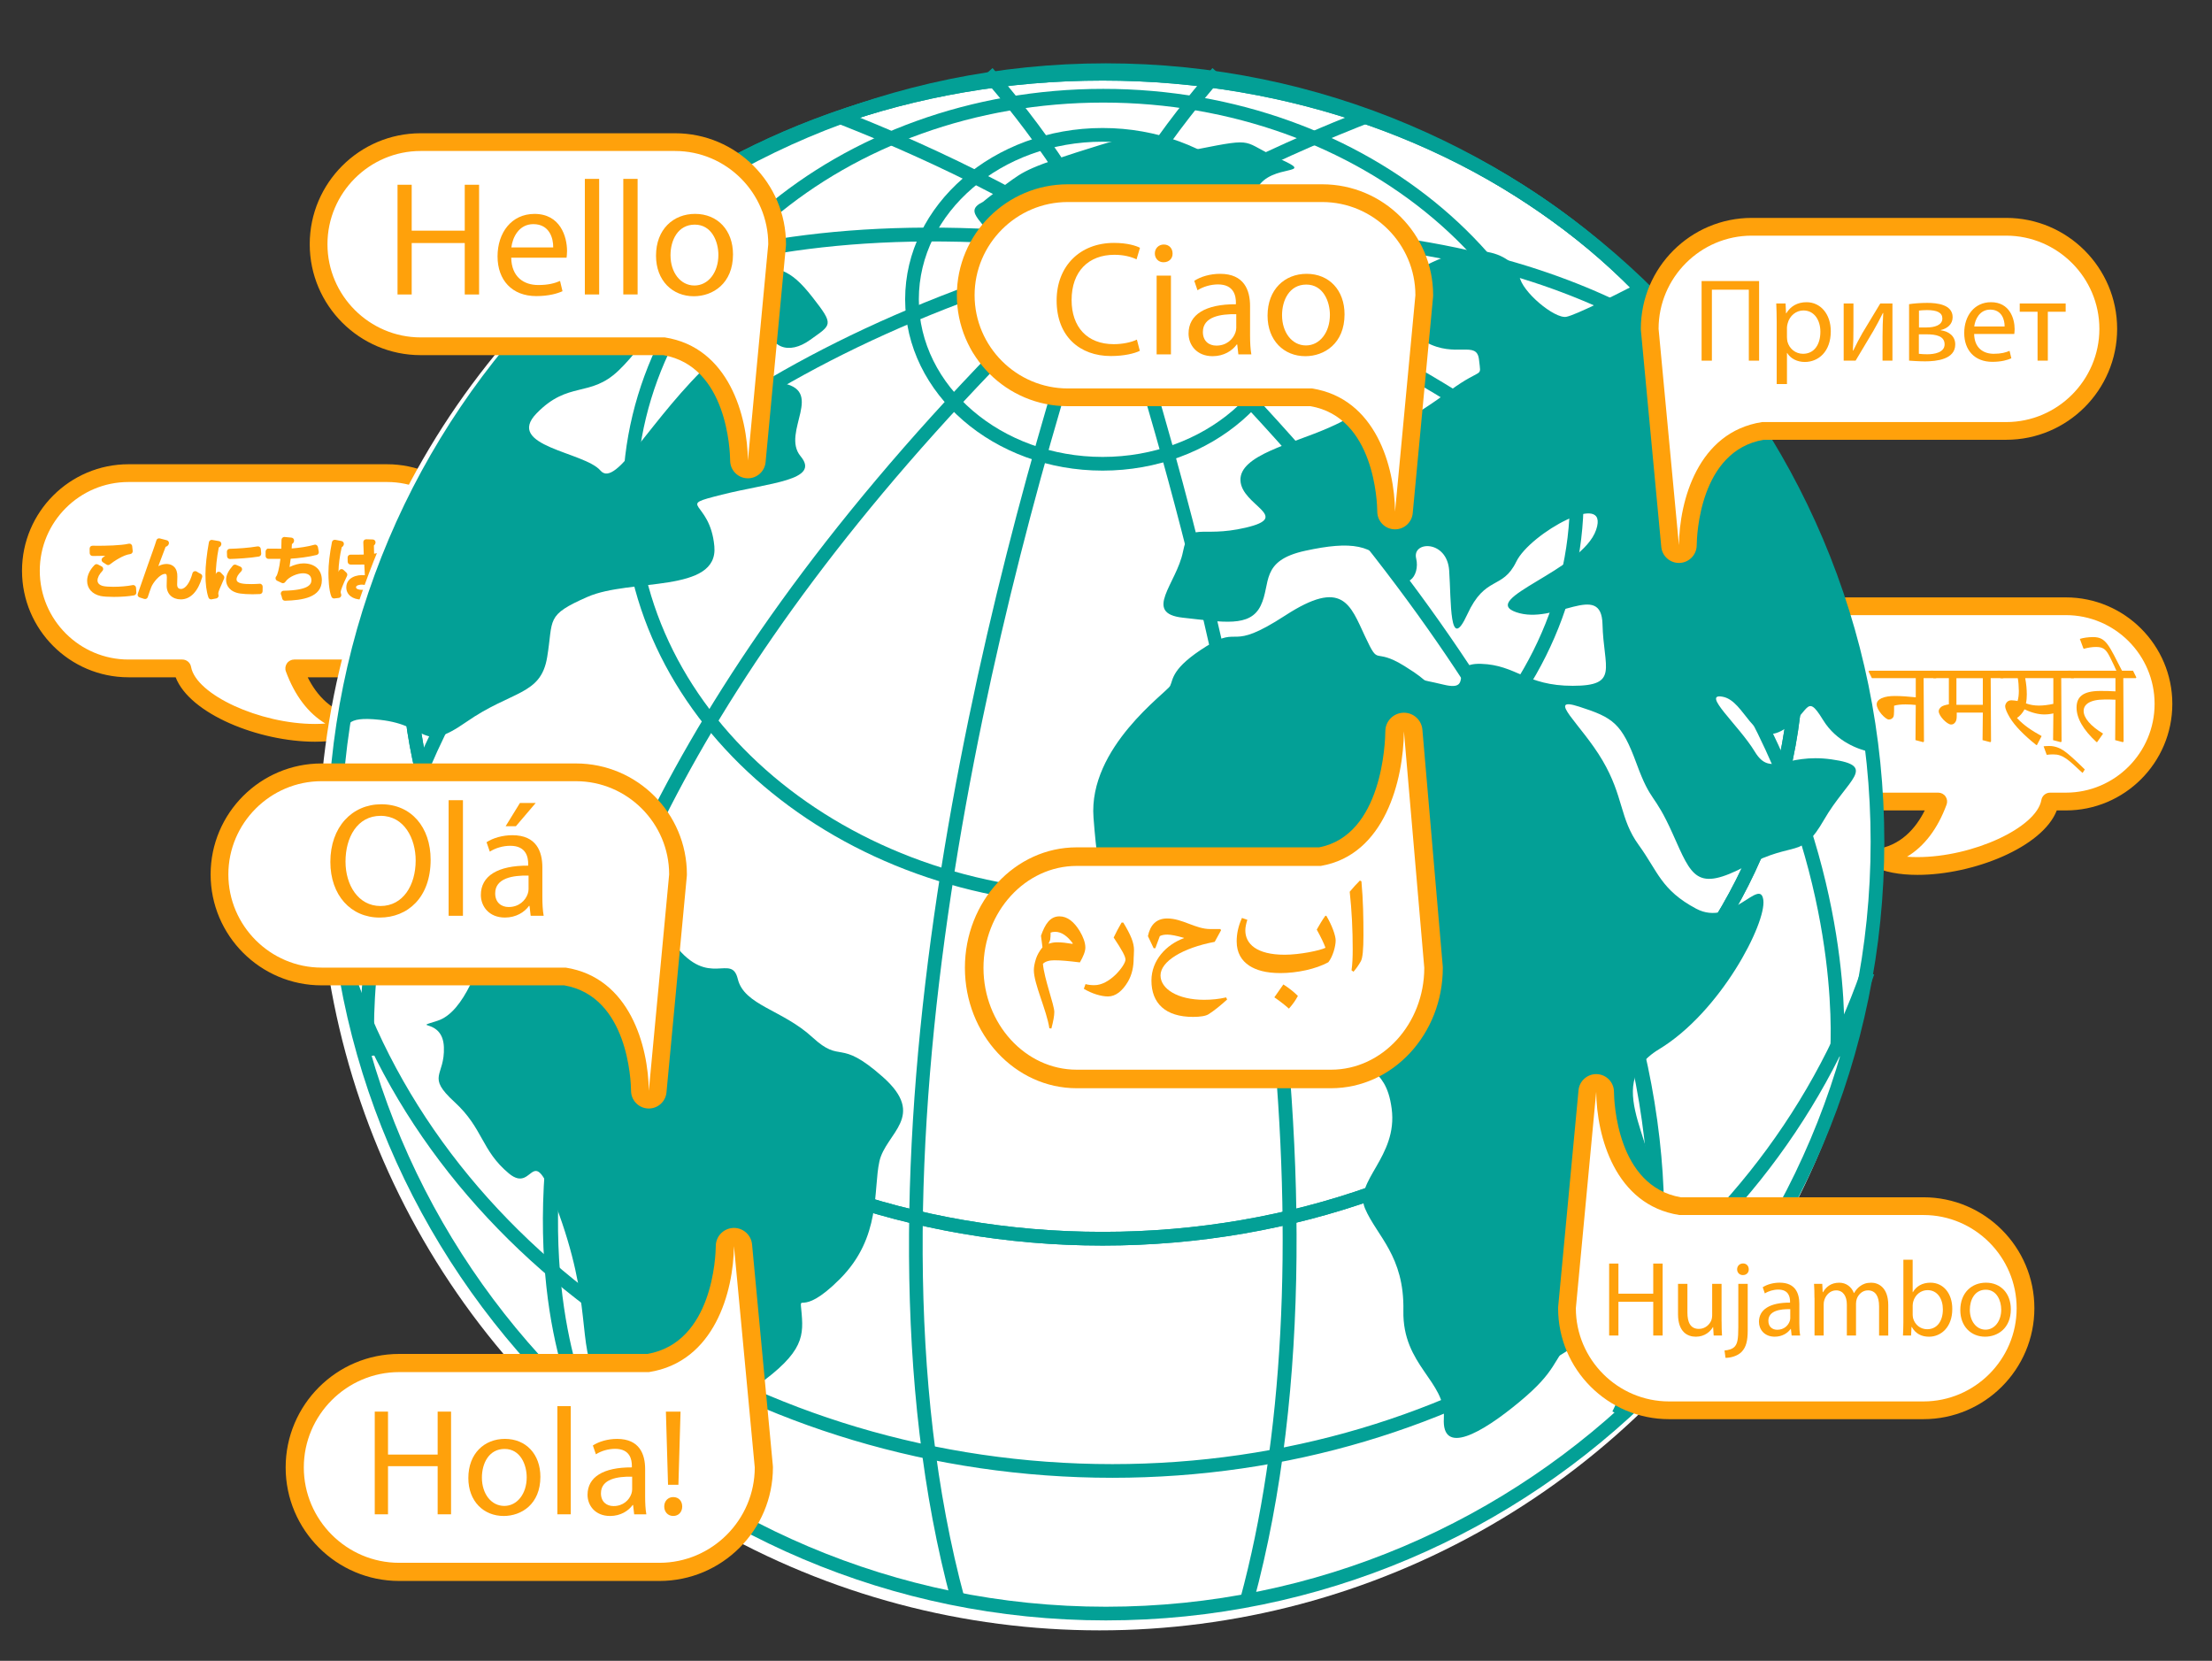
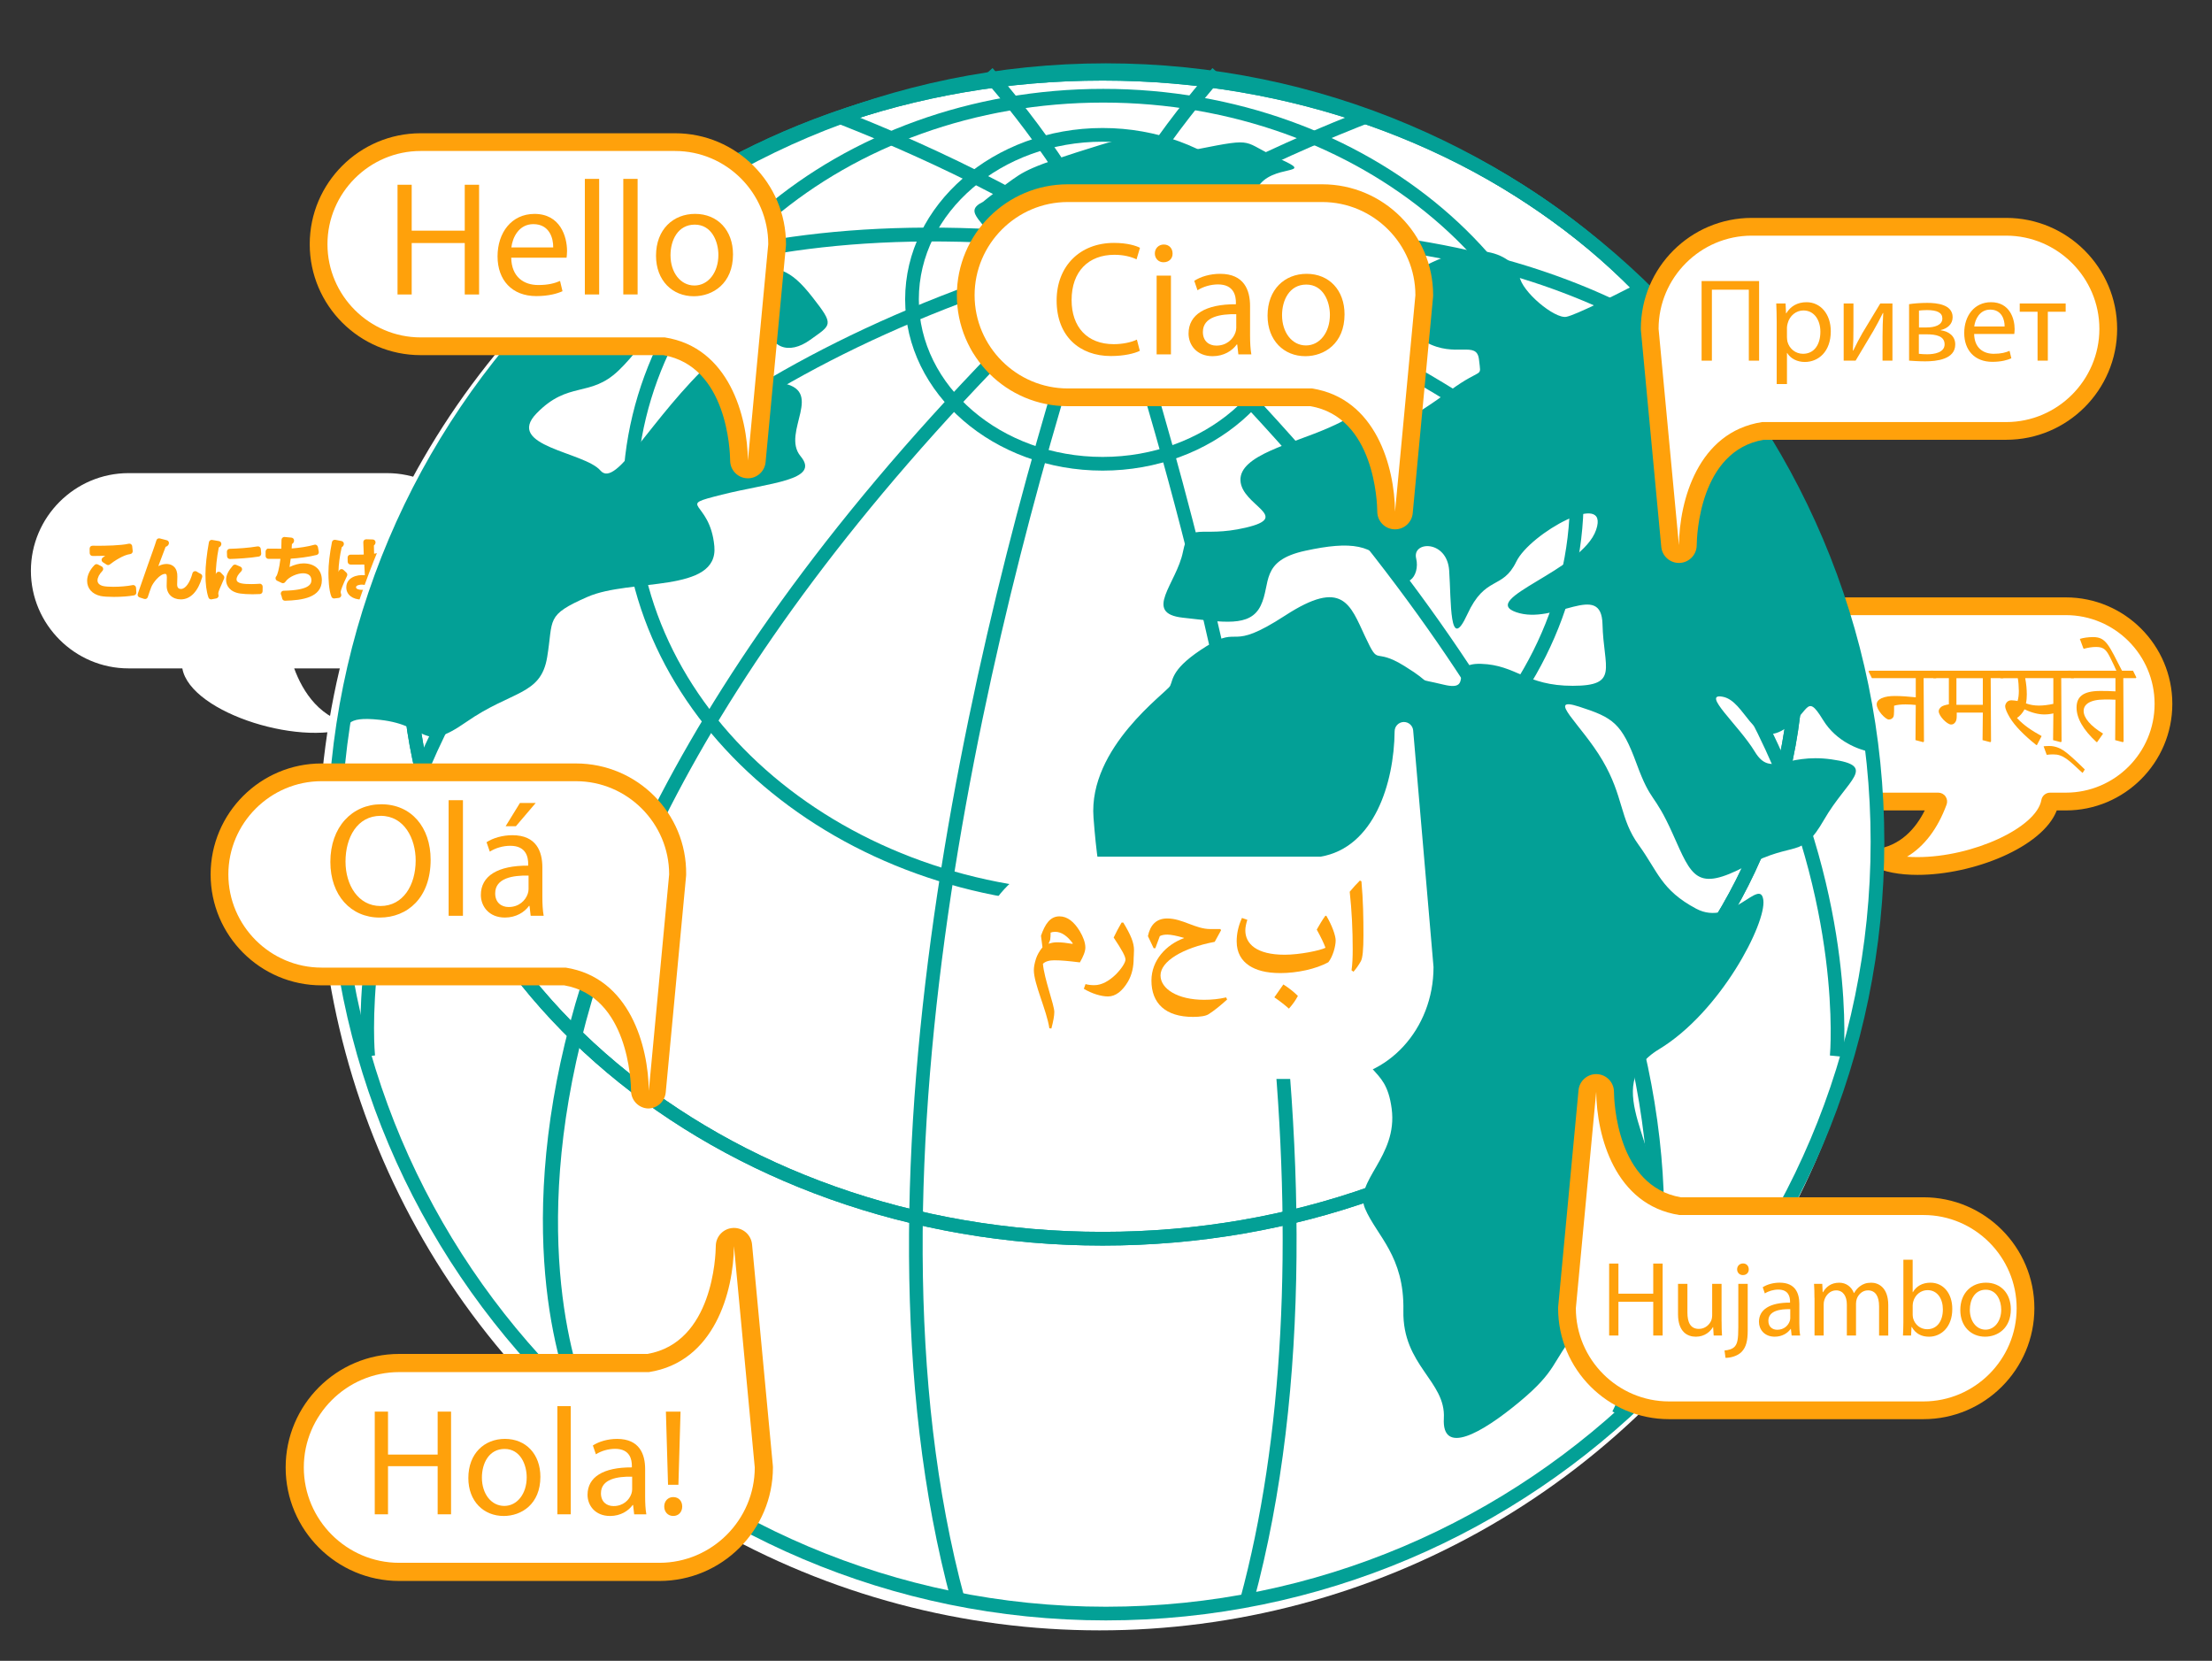
<svg xmlns="http://www.w3.org/2000/svg" version="1.1" id="Ńëîé_5" x="0px" y="0px" viewBox="0 0 116.333 87.333" style="enable-background:new 0 0 116.333 87.333;" xml:space="preserve">
  <rect x="0" y="0" width="116.333" height="87.333" fill="#333333" stroke="none" />
  <style type="text/css">
	.st0{fill:#FFFFFF;}
	.st1{fill:#FFA10B;}
	.st2{fill:#03A096;}
</style>
  <g>
    <path class="st0" d="M6.759,24.879h13.594c2.824,0,5.134,2.31,5.134,5.134s-2.31,5.134-5.134,5.134h-4.881   c0.446,1.212,1.374,2.735,3.267,2.976c-2.608,1.276-8.727-0.597-9.15-2.976H6.759c-2.824,0-5.134-2.311-5.134-5.134   S3.935,24.879,6.759,24.879z" />
-     <path class="st1" d="M16.566,39.003c-2.937,0-6.579-1.452-7.328-3.388H6.759c-3.088,0-5.601-2.513-5.601-5.602   c0-3.088,2.513-5.601,5.601-5.601h13.594c3.089,0,5.602,2.513,5.602,5.601c0,3.089-2.513,5.602-5.602,5.602h-4.171   c0.47,0.938,1.271,1.874,2.615,2.045c0.205,0.025,0.368,0.183,0.402,0.387c0.033,0.203-0.07,0.404-0.256,0.495   C18.319,38.847,17.519,39.003,16.566,39.003z M6.759,25.346c-2.573,0-4.667,2.094-4.667,4.667c0,2.574,2.094,4.668,4.667,4.668   h2.829c0.226,0,0.42,0.162,0.46,0.385c0.26,1.46,3.61,3.003,6.518,3.003c0.188,0,0.371-0.007,0.546-0.021   c-0.903-0.545-1.608-1.47-2.076-2.739c-0.054-0.143-0.032-0.303,0.055-0.428c0.087-0.126,0.231-0.2,0.383-0.2h4.88   c2.574,0,4.668-2.094,4.668-4.668c0-2.574-2.094-4.667-4.668-4.667H6.759z" />
  </g>
  <g>
    <g>
      <path class="st1" d="M7.021,31.16c-0.299,0.054-0.694,0.078-1.035,0.078c-0.285,0-0.533-0.017-0.666-0.044    c-0.412-0.092-0.589-0.351-0.589-0.65c0-0.262,0.146-0.524,0.347-0.728l0.197,0.102c-0.189,0.197-0.299,0.415-0.299,0.605    c0,0.198,0.133,0.378,0.426,0.442c0.119,0.027,0.319,0.041,0.555,0.041c0.33,0,0.725-0.027,1.047-0.092L7.021,31.16z     M5.493,29.442c0.176-0.136,0.418-0.303,0.602-0.395v-0.003c-0.258,0.031-0.851,0.044-1.228,0.041c0-0.065,0-0.177-0.003-0.238    c0.075,0.003,1.382,0.024,1.939-0.109l0.027,0.251c-0.405,0.048-0.926,0.402-1.143,0.575L5.493,29.442z" />
      <path class="st1" d="M5.986,31.388c-0.292,0-0.552-0.018-0.696-0.047c-0.444-0.099-0.708-0.397-0.708-0.797    c0-0.281,0.138-0.577,0.39-0.833c0.045-0.047,0.117-0.059,0.176-0.028l0.197,0.102c0.042,0.022,0.071,0.062,0.079,0.109    c0.008,0.046-0.007,0.094-0.039,0.128c-0.164,0.17-0.257,0.353-0.257,0.501c0,0.147,0.109,0.252,0.308,0.296    c0.104,0.024,0.294,0.038,0.522,0.038c0.364,0,0.735-0.033,1.018-0.089c0.043-0.009,0.086,0.001,0.12,0.028    c0.034,0.026,0.056,0.066,0.059,0.108L7.17,31.15c0.006,0.076-0.047,0.145-0.123,0.158C6.765,31.359,6.378,31.388,5.986,31.388z     M5.687,29.714c-0.028,0-0.056-0.008-0.08-0.023l-0.193-0.123c-0.042-0.026-0.067-0.071-0.07-0.12    c-0.002-0.049,0.02-0.096,0.058-0.125c0.039-0.03,0.082-0.063,0.128-0.096c-0.185,0.006-0.379,0.008-0.544,0.008l-0.121-0.001    c-0.082,0-0.148-0.067-0.148-0.15c0-0.063,0-0.172-0.003-0.231c-0.002-0.043,0.014-0.083,0.044-0.113    c0.03-0.03,0.069-0.041,0.113-0.044c0.02,0.001,0.13,0.003,0.291,0.003c0.347,0,1.198-0.01,1.607-0.108    c0.039-0.01,0.086-0.002,0.121,0.023c0.035,0.025,0.058,0.063,0.062,0.106l0.027,0.251c0.009,0.082-0.05,0.155-0.131,0.165    c-0.357,0.042-0.854,0.374-1.068,0.543C5.753,29.703,5.72,29.714,5.687,29.714z" />
    </g>
    <g>
-       <path class="st1" d="M7.388,31.273c0.252-0.722,0.67-1.926,0.803-2.287c0.064-0.184,0.153-0.442,0.177-0.528l0.368,0.095    c-0.018,0.048-0.064,0.065-0.133,0.065C8.415,29.085,8.126,29.881,8,30.221h0.003c0.201-0.245,0.508-0.418,0.746-0.418    c0.295,0,0.439,0.201,0.428,0.517l-0.01,0.405C9.163,30.98,9.3,31.119,9.521,31.119c0.307,0,0.589-0.351,0.746-0.936    c0.067,0.047,0.149,0.092,0.221,0.125c-0.188,0.65-0.524,1.059-0.977,1.059c-0.361,0-0.596-0.218-0.596-0.565    c0-0.065,0.01-0.378,0.01-0.449c0-0.214-0.088-0.327-0.237-0.327c-0.392,0-0.786,0.568-0.871,0.789    c-0.048,0.119-0.122,0.337-0.188,0.534L7.388,31.273z" />
      <path class="st1" d="M9.511,31.518c-0.446,0-0.746-0.287-0.746-0.715c0-0.032,0.002-0.125,0.005-0.219    c0.002-0.096,0.005-0.194,0.005-0.23c0-0.177-0.063-0.177-0.087-0.177c-0.289,0-0.65,0.481-0.731,0.693    c-0.048,0.12-0.121,0.333-0.185,0.528c-0.026,0.078-0.109,0.12-0.189,0.095l-0.241-0.078c-0.038-0.012-0.07-0.04-0.088-0.076    c-0.018-0.036-0.021-0.078-0.007-0.116l0.168-0.481c0.24-0.69,0.529-1.519,0.636-1.808c0.063-0.178,0.15-0.432,0.173-0.516    c0.022-0.08,0.1-0.127,0.182-0.105l0.368,0.095c0.041,0.01,0.076,0.038,0.095,0.075c0.02,0.038,0.022,0.082,0.008,0.122    c-0.017,0.047-0.061,0.12-0.167,0.149c-0.115,0.292-0.261,0.683-0.383,1.014c0.325-0.167,0.656-0.142,0.836,0.044    c0.114,0.118,0.171,0.295,0.164,0.512l-0.01,0.404c-0.001,0.06,0.008,0.143,0.057,0.191c0.032,0.033,0.082,0.05,0.147,0.05    c0.23,0,0.467-0.324,0.601-0.825c0.013-0.047,0.048-0.085,0.094-0.102c0.046-0.016,0.097-0.009,0.138,0.019    c0.061,0.043,0.134,0.082,0.198,0.112c0.067,0.032,0.101,0.106,0.08,0.177C10.415,31.103,10.016,31.518,9.511,31.518z" />
    </g>
    <g>
      <path class="st1" d="M11.492,28.601c-0.01,0.038-0.044,0.058-0.111,0.055c-0.119,0.554-0.182,1.164-0.182,1.531    c0,0.255,0.011,0.514,0.045,0.673c0.064-0.167,0.211-0.524,0.259-0.643l0.143,0.15c-0.14,0.344-0.241,0.538-0.289,0.691    c-0.017,0.058-0.027,0.112-0.027,0.16c0,0.038,0.007,0.071,0.017,0.106l-0.241,0.044c-0.108-0.323-0.149-0.718-0.149-1.171    c0-0.445,0.071-1.068,0.18-1.657L11.492,28.601z M13.659,31.089c-0.123,0.007-0.248,0.01-0.375,0.01    c-0.24,0-0.469-0.014-0.633-0.038C12.234,31,12.04,30.769,12.04,30.497c0-0.235,0.129-0.432,0.319-0.657l0.222,0.095    c-0.171,0.177-0.29,0.34-0.29,0.534c0,0.394,0.579,0.394,0.933,0.394c0.143,0,0.296-0.007,0.439-0.017L13.659,31.089z     M12.083,29.009c0.439-0.01,1.031-0.051,1.484-0.129l0.021,0.238c-0.423,0.072-1.107,0.116-1.497,0.126L12.083,29.009z" />
      <path class="st1" d="M11.104,31.518c-0.063,0-0.122-0.04-0.142-0.102c-0.106-0.315-0.157-0.714-0.157-1.219    c0-0.435,0.068-1.065,0.182-1.684c0.015-0.081,0.089-0.136,0.173-0.121l0.357,0.061c0.042,0.007,0.078,0.031,0.101,0.066    c0.023,0.036,0.03,0.079,0.019,0.119c-0.007,0.03-0.037,0.11-0.13,0.148c-0.109,0.541-0.158,1.086-0.158,1.4    c0,0.003,0,0.007,0,0.01l0.015-0.036c0.019-0.048,0.061-0.082,0.111-0.092c0.052-0.008,0.102,0.007,0.137,0.044l0.143,0.15    c0.04,0.043,0.052,0.106,0.03,0.16c-0.063,0.153-0.117,0.277-0.163,0.381c-0.055,0.124-0.097,0.217-0.122,0.298    c-0.013,0.046-0.021,0.086-0.021,0.115c0,0.019,0.003,0.038,0.011,0.065c0.012,0.041,0.006,0.084-0.017,0.12    c-0.022,0.036-0.059,0.06-0.1,0.068l-0.241,0.045C11.122,31.517,11.113,31.518,11.104,31.518z M13.284,31.249    c-0.245,0-0.484-0.014-0.654-0.039c-0.545-0.08-0.74-0.42-0.74-0.713c0-0.278,0.142-0.502,0.355-0.754    c0.042-0.05,0.113-0.068,0.173-0.041l0.222,0.095c0.045,0.019,0.078,0.06,0.088,0.108c0.01,0.048-0.005,0.098-0.039,0.134    c-0.176,0.182-0.248,0.307-0.248,0.43c0,0.226,0.404,0.245,0.783,0.245c0.139,0,0.289-0.007,0.429-0.017    c0.043-0.005,0.083,0.012,0.114,0.041c0.031,0.029,0.048,0.069,0.047,0.111l-0.004,0.242c-0.001,0.079-0.063,0.143-0.142,0.147    C13.542,31.245,13.414,31.249,13.284,31.249z M12.091,29.394c-0.081,0-0.147-0.064-0.15-0.145l-0.008-0.235    c-0.002-0.04,0.013-0.079,0.041-0.108c0.027-0.029,0.065-0.046,0.105-0.047c0.406-0.01,1.004-0.048,1.462-0.127    c0.042-0.006,0.083,0.003,0.117,0.029c0.033,0.025,0.054,0.064,0.058,0.106l0.021,0.238c0.007,0.078-0.047,0.147-0.125,0.161    c-0.451,0.077-1.155,0.119-1.518,0.128C12.094,29.394,12.093,29.394,12.091,29.394z" />
    </g>
    <g>
      <path class="st1" d="M16.617,29.037c-0.443,0.112-1.059,0.184-1.463,0.197c-0.045,0.425-0.105,0.776-0.16,0.902    c0.266-0.214,0.677-0.361,0.966-0.361c0.507,0,0.817,0.273,0.817,0.732c0,0.677-0.684,0.905-1.791,0.932    c-0.014-0.064-0.037-0.167-0.067-0.225c0.977-0.021,1.609-0.187,1.609-0.701c0-0.306-0.204-0.517-0.599-0.517    c-0.303,0-0.824,0.184-1.049,0.521l-0.238-0.112c0.109-0.122,0.222-0.609,0.273-1.167h-0.797v-0.238    c0.143,0.003,0.561,0.003,0.816,0.003c0.014-0.194,0.021-0.412,0.021-0.616l0.36,0.034c-0.006,0.058-0.047,0.068-0.108,0.075    c-0.007,0.17-0.017,0.344-0.03,0.503c0.36-0.01,0.986-0.088,1.395-0.208L16.617,29.037z" />
      <path class="st1" d="M14.986,31.589c-0.071,0-0.132-0.049-0.147-0.119c-0.025-0.116-0.043-0.166-0.054-0.187    c-0.024-0.046-0.022-0.101,0.004-0.146c0.026-0.044,0.074-0.072,0.126-0.073c1.31-0.028,1.462-0.328,1.462-0.551    c0-0.303-0.244-0.367-0.449-0.367c-0.254,0-0.729,0.162-0.924,0.454c-0.041,0.061-0.122,0.086-0.188,0.052l-0.238-0.112    c-0.043-0.02-0.074-0.059-0.084-0.105c-0.009-0.047,0.003-0.095,0.035-0.13c0.056-0.062,0.157-0.391,0.219-0.917h-0.63    c-0.083,0-0.15-0.067-0.15-0.15v-0.238c0-0.041,0.016-0.079,0.045-0.108c0.029-0.028,0.06-0.057,0.108-0.042    c0.118,0.003,0.426,0.003,0.672,0.003c0.008-0.152,0.012-0.313,0.012-0.466c0-0.042,0.018-0.083,0.049-0.111    c0.032-0.028,0.074-0.044,0.115-0.039l0.36,0.034c0.04,0.004,0.076,0.023,0.102,0.054c0.025,0.031,0.038,0.071,0.034,0.11    c-0.008,0.08-0.046,0.138-0.113,0.173c-0.003,0.078-0.008,0.156-0.013,0.232c0.363-0.025,0.857-0.096,1.19-0.193    c0.039-0.013,0.084-0.007,0.121,0.017c0.036,0.022,0.061,0.059,0.069,0.101l0.045,0.245c0.014,0.078-0.034,0.153-0.111,0.172    c-0.423,0.107-0.975,0.173-1.365,0.196c-0.015,0.125-0.036,0.287-0.062,0.438c0.24-0.117,0.512-0.191,0.733-0.191    c0.597,0,0.967,0.338,0.967,0.882c0,0.917-1.035,1.059-1.937,1.082C14.988,31.589,14.987,31.589,14.986,31.589z" />
    </g>
    <g>
      <path class="st1" d="M17.57,31.32c-0.105-0.245-0.146-0.752-0.146-1.198c0-0.453,0.07-1.021,0.184-1.589l0.33,0.064    c-0.008,0.034-0.041,0.058-0.089,0.062c-0.122,0.466-0.197,1.072-0.197,1.466c0,0.259,0.003,0.517,0.03,0.643    c0.075-0.204,0.211-0.531,0.283-0.691l0.152,0.143c-0.111,0.231-0.35,0.749-0.35,0.909c0,0.047,0.01,0.099,0.033,0.163    L17.57,31.32z M18.433,29.316c0.286,0.003,0.572,0.006,0.857-0.014c-0.014-0.293-0.023-0.544-0.03-0.796l0.344,0.01    c-0.003,0.034-0.034,0.061-0.089,0.071c0.004,0.218,0.011,0.439,0.018,0.698c0.269-0.027,0.486-0.075,0.667-0.136l0.03,0.238    c-0.163,0.051-0.398,0.099-0.688,0.123c0.014,0.377,0.031,0.776,0.041,0.994c0.259,0.105,0.517,0.272,0.694,0.432l-0.133,0.218    c-0.14-0.14-0.341-0.29-0.552-0.388c-0.003,0.289-0.057,0.613-0.568,0.613c-0.398,0-0.663-0.191-0.663-0.49    c0-0.347,0.351-0.5,0.663-0.5c0.105,0,0.219,0.014,0.324,0.044c-0.01-0.214-0.031-0.572-0.048-0.905    c-0.105,0.007-0.249,0.01-0.347,0.01h-0.518L18.433,29.316z M19.366,30.653c-0.108-0.034-0.225-0.061-0.337-0.061    c-0.207,0-0.455,0.075-0.455,0.289c0,0.19,0.203,0.286,0.451,0.286c0.252,0,0.344-0.122,0.344-0.394L19.366,30.653z" />
      <path class="st1" d="M19.025,31.528c-0.486,0-0.813-0.257-0.813-0.64c0-0.509,0.539-0.688,0.977-0.64    c-0.003-0.073-0.008-0.153-0.013-0.236l-0.017-0.328c-0.073,0.002-0.146,0.003-0.205,0.003h-0.518    c-0.082,0-0.149-0.066-0.15-0.148l-0.004-0.221c-0.001-0.041,0.015-0.08,0.043-0.108c0.028-0.029,0.066-0.044,0.106-0.044h0.001    l0.317,0.002c0.128,0,0.255-0.002,0.382-0.007c-0.01-0.232-0.018-0.441-0.024-0.651c-0.001-0.041,0.015-0.081,0.044-0.11    c0.029-0.029,0.071-0.04,0.11-0.043l0.344,0.01c0.042,0.001,0.08,0.02,0.107,0.05c0.028,0.031,0.041,0.071,0.038,0.112    c-0.004,0.053-0.03,0.111-0.086,0.154c0.003,0.128,0.006,0.259,0.01,0.399l0.001,0.034c0.175-0.025,0.333-0.062,0.474-0.109    c0.043-0.015,0.089-0.008,0.128,0.015c0.038,0.024,0.063,0.063,0.069,0.108l0.03,0.238c0.009,0.072-0.035,0.141-0.104,0.162    c-0.16,0.05-0.361,0.09-0.577,0.115c0.011,0.283,0.023,0.563,0.031,0.758c0.235,0.107,0.472,0.261,0.649,0.421    c0.054,0.048,0.065,0.128,0.027,0.189l-0.133,0.218c-0.024,0.039-0.064,0.065-0.11,0.071c-0.046,0.002-0.091-0.01-0.124-0.043    c-0.091-0.091-0.202-0.178-0.316-0.251C19.677,31.242,19.527,31.528,19.025,31.528z M19.029,30.742    c-0.085,0-0.305,0.025-0.305,0.139c0,0.093,0.156,0.136,0.301,0.136c0.127,0,0.194-0.011,0.194-0.245v-0.004    C19.146,30.75,19.084,30.742,19.029,30.742z M17.57,31.47c-0.06,0-0.114-0.035-0.138-0.091c-0.144-0.333-0.159-0.99-0.159-1.257    c0-0.44,0.066-1.015,0.186-1.618c0.016-0.08,0.091-0.131,0.176-0.118l0.33,0.064c0.04,0.008,0.075,0.032,0.097,0.066    c0.022,0.034,0.029,0.075,0.02,0.115c-0.014,0.062-0.054,0.113-0.109,0.144c-0.098,0.405-0.167,0.92-0.172,1.3    c0.009-0.021,0.018-0.041,0.026-0.059c0.02-0.045,0.06-0.076,0.107-0.086c0.048-0.009,0.097,0.004,0.132,0.038l0.152,0.143    c0.048,0.045,0.061,0.115,0.033,0.174c-0.23,0.479-0.335,0.772-0.335,0.844c0,0.031,0.008,0.066,0.024,0.112    c0.016,0.043,0.011,0.091-0.013,0.13c-0.024,0.039-0.065,0.065-0.11,0.07l-0.23,0.027C17.581,31.47,17.576,31.47,17.57,31.47z" />
    </g>
  </g>
  <g>
    <path class="st0" d="M108.646,31.88H95.052c-2.824,0-5.134,2.31-5.134,5.134s2.31,5.134,5.134,5.134h6.884   c-0.446,1.212-1.374,2.735-3.266,2.976c2.608,1.276,8.727-0.597,9.15-2.976h0.826c2.824,0,5.134-2.31,5.134-5.134   S111.47,31.88,108.646,31.88z" />
    <path class="st1" d="M100.842,46.005c-0.953,0-1.753-0.155-2.378-0.461c-0.186-0.091-0.289-0.292-0.256-0.495   c0.034-0.203,0.197-0.36,0.402-0.387c1.345-0.172,2.146-1.107,2.616-2.046h-6.175c-3.088,0-5.601-2.513-5.601-5.602   c0-3.088,2.513-5.601,5.601-5.601h13.594c3.089,0,5.601,2.513,5.601,5.601c0,3.089-2.513,5.602-5.601,5.602h-0.476   C107.422,44.552,103.779,46.005,100.842,46.005z M100.296,45.05c0.175,0.014,0.357,0.02,0.546,0.02   c2.907,0,6.258-1.544,6.518-3.004c0.04-0.223,0.233-0.385,0.46-0.385h0.826c2.574,0,4.668-2.094,4.668-4.668   c0-2.573-2.094-4.667-4.668-4.667H95.052c-2.573,0-4.667,2.094-4.667,4.667c0,2.574,2.094,4.668,4.667,4.668h6.884   c0.152,0,0.296,0.074,0.383,0.2c0.087,0.125,0.108,0.285,0.055,0.428C101.906,43.58,101.201,44.506,100.296,45.05z" />
  </g>
  <g>
    <path class="st1" d="M98.271,35.309l0.029-0.04h3.378l0.174,0.352l-0.029,0.04h-0.657l0.019,3.326l-0.036,0.04l-0.41-0.108   l0.014-1.849c-0.174-0.018-0.349-0.029-0.541-0.029c-0.239,0-0.446,0.021-0.599,0.069v0.275c0,0.16-0.015,0.269-0.036,0.313   c-0.055,0.095-0.139,0.138-0.244,0.138c-0.163,0-0.635-0.479-0.635-0.799c0-0.127,0.083-0.243,0.258-0.323   c0.195-0.087,0.439-0.116,0.7-0.116c0.334,0,0.705,0.029,1.097,0.069v-1.006h-2.306L98.271,35.309z" />
    <path class="st1" d="M101.505,35.309l0.028-0.04h3.672l0.174,0.352l-0.028,0.04h-0.657l0.018,3.326l-0.036,0.04l-0.41-0.108   l0.015-1.449h-1.373v0.163c0,0.167-0.021,0.276-0.08,0.349c-0.065,0.084-0.123,0.116-0.222,0.116c-0.199,0-0.646-0.443-0.646-0.701   c0-0.076,0.044-0.152,0.135-0.229c0.072-0.055,0.203-0.098,0.399-0.131v-1.376h-0.813L101.505,35.309z M104.28,35.662h-1.388v1.401   h1.388V35.662z" />
    <path class="st1" d="M105.031,35.309l0.029-0.04h3.854l0.174,0.352l-0.028,0.04h-0.657l0.018,3.326l-0.036,0.04l-0.41-0.108   l0.015-1.406c-0.153,0.037-0.313,0.055-0.477,0.055c-0.301,0-0.657-0.083-1.038-0.268c-0.116,0.214-0.254,0.355-0.399,0.454   c0.341,0.378,0.799,0.679,1.296,0.951l-0.247,0.473h-0.032c-0.646-0.516-1.13-1.006-1.398-1.453   c-0.145-0.247-0.239-0.454-0.239-0.596c0-0.083,0.08-0.305,0.323-0.305c0.095,0,0.214,0.018,0.33,0.036   c0.044-0.148,0.065-0.323,0.065-0.534c-0.004-0.258-0.021-0.486-0.055-0.664h-0.911L105.031,35.309z M106.509,35.662   c0.059,0.309,0.084,0.592,0.084,0.86c0,0.16-0.012,0.313-0.044,0.465c0.214,0.08,0.454,0.116,0.672,0.116   c0.239,0,0.497-0.032,0.767-0.091v-1.351H106.509z" />
    <path class="st1" d="M107.476,39.243c0.099-0.012,0.2-0.015,0.302-0.015c0.276,0,0.526,0.091,0.756,0.243   c0.243,0.163,0.635,0.522,1.11,0.991l-0.112,0.175h-0.018c-0.756-0.709-1.024-0.967-1.522-0.967c-0.116,0-0.229,0.004-0.349,0.022   l-0.007-0.011L107.476,39.243z" />
    <path class="st1" d="M108.74,35.309l0.029-0.04h3.41l0.175,0.352l-0.029,0.04h-0.657l0.015,3.326l-0.036,0.04l-0.407-0.108   l0.015-2.125c-0.178-0.011-0.367-0.011-0.563-0.011c-0.81,0-1.11,0.276-1.11,0.6c0,0.37,0.366,0.795,1.023,1.194l-0.313,0.446   h-0.032c-0.697-0.639-1.05-1.253-1.05-1.815c0-0.541,0.306-0.875,1.242-0.875c0.283,0,0.545,0.004,0.803,0.021v-0.693h-2.339   L108.74,35.309z" />
    <path class="st1" d="M111.337,35.342c-0.108-0.244-0.218-0.487-0.341-0.73c-0.207-0.414-0.331-0.592-0.752-0.592   c-0.218,0-0.436,0.036-0.647,0.095l-0.029-0.022l-0.185-0.497c0.199-0.059,0.428-0.095,0.704-0.095   c0.687,0,0.828,0.447,1.532,1.805l-0.025,0.037H111.337z" />
  </g>
  <circle class="st0" cx="57.829" cy="44.658" r="41.074" />
  <g>
    <g>
      <path class="st2" d="M40.986,20.122c-2.52-0.346-0.168-4.273-3.472-1.213c-3.304,3.061-5.096,6.814-5.937,5.833    c-0.84-0.982-5.041-1.27-3.36-3.003c1.68-1.733,2.8-0.808,4.312-2.252c1.512-1.444,3.417-4.505,1.792-3.927    c-1.624,0.578-0.224,0.751-2.464,1.155c-1.542,0.278-2.527,0.228-3.246,0.038c-5.535,5.939-9.392,13.551-10.79,22.028    c0.561-0.57,0.222-1.142,2.163-0.929c2.632,0.289,2.128,1.79,4.536,0.115c2.408-1.675,3.92-1.386,4.256-3.407    c0.336-2.021-0.112-2.194,2.128-3.176c2.24-0.982,6.889-0.173,6.665-2.657c-0.224-2.483-2.128-2.079,0.392-2.714    c2.52-0.635,5.209-0.751,4.145-2.021C41.042,22.721,43.507,20.469,40.986,20.122z" />
      <g>
        <path class="st2" d="M36.954,14.001c-0.038,0.007-0.116,0.03-0.221,0.066c-0.829,0.289-3.296,1.41-0.115,1.666     c3.584,0.289,3.584-0.404,3.696,1.097c0.112,1.502,1.176,1.848,2.296,1.04c1.12-0.808,1.288-0.751,0.112-2.252     c-1.176-1.502-1.792-1.617-3.585-1.617C37.346,14.001,37.29,13.943,36.954,14.001z" />
      </g>
      <path class="st2" d="M51.696,10.615c-1.153,0.566,0.22,1.019,0.824,2.548c0.604,1.529,0.549,2.038-0.604,2.774    c-1.153,0.736-1.318,2.435-0.33,2.944c0.988,0.51,1.977-2.208,4.118-2.548c2.141-0.34,3.514,0.17,5.161-1.359    c1.647-1.529,0.055-1.868,2.196-2.831c2.141-0.962,2.361-0.962,3.075-2.265c0.714-1.302,3.185-0.623,1.153-1.529    c-2.032-0.906-1.153-1.132-4.283-0.51c-3.13,0.623-1.263-1.415-5.106-0.227c-3.844,1.189-4.008,1.359-4.942,2.038    C52.026,10.332,51.696,10.615,51.696,10.615z" />
      <path class="st2" d="M17.248,46.514c1.65,1.272,2.206,1.939,3.185,2.311C21.496,49.229,22,47.438,22,47.438    c0.224-1.444,2.24-1.848,0.336-2.83c-1.904-0.982-1.96,0.173-1.96-1.617c0-1.79,0.448-1.271-1.176-1.097    c-0.685,0.073-1.288-0.049-1.759-0.202c-0.132,1.377-0.201,2.774-0.201,4.187C17.24,46.091,17.245,46.302,17.248,46.514z" />
      <path class="st2" d="M87.247,55.177c3.248-1.964,5.657-6.641,5.489-7.854c-0.168-1.213-1.68,1.444-3.528,0.462    c-1.848-0.982-2.016-1.963-3.024-3.35c-1.008-1.386-0.784-2.541-1.904-4.447c-1.12-1.906-3.024-3.407-1.232-2.83    c1.792,0.577,2.24,0.866,3.024,3.003c0.784,2.137,0.896,1.444,1.904,3.696c1.008,2.252,1.232,3.061,3.864,1.675    c2.632-1.386,2.856-0.289,4.089-2.425c1.232-2.137,2.856-2.83,0.392-3.176c-2.464-0.347-3.192,0.982-4.032-0.404    c-0.84-1.386-2.856-3.119-1.68-2.887c1.176,0.231,1.568,2.599,3.08,1.79c1.512-0.809,1.232-2.137,2.184-0.577    c0.715,1.17,1.902,1.56,2.45,1.681c-0.083-0.565-0.249-2.762-0.353-3.319l-3.085-9.127c-2.183-4.417-5.626-8.653-9.113-11.997    c-0.805,0.414-2.901,1.475-3.396,1.568c-0.616,0.115-2.352-1.328-2.464-2.137c-0.112-0.809-2.016-2.426-5.601-0.173    c-1.344,1.04-0.616,1.617-2.688,2.483c-2.072,0.866-3.416,1.906-2.016,2.657c1.4,0.751,2.072-1.559,2.688,0.115    c0.616,1.675,0.728,2.425,1.792,0.982c1.064-1.444-0.672-3.465,0.896-2.599c1.568,0.866,2.688-0.115,2.8,0.924    c0.112,1.039,0.224,0.346-1.512,1.617c-1.736,1.271-3.92,2.714-4.313,1.501c-0.392-1.213-0.672-2.425-1.176-1.213    c-0.504,1.213,1.064,0.809-0.896,1.675c-1.96,0.866-4.705,1.444-4.648,2.772c0.056,1.328,2.744,1.906,0.28,2.483    c-2.464,0.578-2.968-0.404-3.304,1.271c-0.336,1.675-2.128,3.234,0,3.465c2.128,0.231,3.528,0.52,4.089-0.635    c0.56-1.155-0.056-2.368,2.352-2.887c2.408-0.52,3.584-0.347,4.424,0.982c0.84,1.328,1.624,0.347,1.4-0.577    c-0.224-0.924,1.624-0.982,1.736,0.635c0.112,1.617,0,4.389,0.952,2.31c0.952-2.079,1.848-1.271,2.576-2.772    c0.728-1.502,4.928-3.812,4.2-1.675c-0.728,2.137-6.217,3.638-4.2,4.331c2.016,0.693,4.48-1.675,4.536,0.635    c0.056,2.31,0.896,3.234-1.568,3.234c-2.464,0-2.968-1.097-4.816-1.155c-1.848-0.058-0.28,1.501-1.96,1.097    c-1.68-0.404-0.392,0.058-2.072-0.982c-1.68-1.04-1.288,0.115-2.072-1.559c-0.784-1.675-1.176-3.061-4.2-1.097    c-3.025,1.964-2.296,0.462-4.145,1.617c-1.848,1.155-1.736,1.732-1.904,2.079c-0.168,0.346-4.312,3.234-4.032,6.93    c0.28,3.696,0.728,5.198,2.128,7.219c1.4,2.021,2.52,0.578,6.497,0.404c3.976-0.173,5.096-0.751,5.208,2.772    c0.112,3.523,1.512,2.368,1.848,4.909c0.336,2.541-2.016,3.812-1.4,5.255c0.616,1.444,2.072,2.483,2.016,5.371    c-0.056,2.887,2.24,3.696,2.128,5.66s1.96,0.808,3.976-0.866c2.016-1.675,1.68-2.079,2.968-3.638    c1.288-1.559,1.624,0.866,1.568-2.021c-0.056-2.888,1.736-1.559,2.464-4.562C87.639,60.49,83.999,57.14,87.247,55.177z" />
-       <path class="st2" d="M46.419,56.621c-2.352-2.079-2.128-0.635-3.696-2.079c-1.568-1.444-3.585-1.675-3.921-3.061    c-0.336-1.386-1.512,0.52-3.304-1.79c-1.792-2.31-4.816-3.638-6.777-2.599c-1.96,1.04-3.136,2.599-3.136,2.599    c-0.336,0.809-1.12,3.523-2.576,3.985c-1.456,0.462,0.28-0.173,0.336,1.386c0.056,1.559-0.952,1.502,0.56,2.888    c1.512,1.386,1.4,2.541,2.856,3.754s1.12-2.368,2.8,2.599c1.68,4.966,0.672,6.583,2.128,8.778    c0.762,1.148,1.258,2.245,1.579,3.232c0.933,0.339,1.673,1.085,2.509,1.606c0.641,0.399,1.29,0.782,1.939,1.165    c-0.077-0.24-0.16-0.487-0.258-0.748c-0.672-1.79,0.616-0.866,1.232-2.83c0.616-1.964-2.352-0.289,0.56-2.252    c2.912-1.964,3.024-2.83,2.912-4.158c-0.112-1.328-0.168,0.346,2.016-1.848c2.184-2.194,1.736-4.678,2.072-6.179    C46.587,59.566,48.771,58.7,46.419,56.621z" />
    </g>
    <g>
      <path class="st2" d="M58.161,85.208c-22.574,0-40.939-18.365-40.939-40.939c0-22.574,18.365-40.939,40.939-40.939    C80.735,3.33,99.1,21.695,99.1,44.269C99.1,66.843,80.735,85.208,58.161,85.208z M58.161,4.051    c-22.177,0-40.219,18.042-40.219,40.219c0,22.177,18.042,40.219,40.219,40.219c22.177,0,40.219-18.042,40.219-40.219    C98.38,22.092,80.338,4.051,58.161,4.051z" />
    </g>
    <g>
      <path class="st2" d="M57.99,24.747c-5.727,0-10.387-4.041-10.387-9.008s4.66-9.008,10.387-9.008    c5.728,0,10.387,4.041,10.387,9.008S63.718,24.747,57.99,24.747z M57.99,7.451c-5.33,0-9.667,3.718-9.667,8.288    c0,4.57,4.337,8.288,9.667,8.288s9.667-3.718,9.667-8.288C67.657,11.169,63.32,7.451,57.99,7.451z" />
    </g>
    <g>
      <path class="st2" d="M58.02,47.628c-13.932,0-25.267-9.635-25.267-21.477c0-11.843,11.335-21.478,25.267-21.478    c13.933,0,25.268,9.635,25.268,21.478C83.288,37.994,71.953,47.628,58.02,47.628z M58.02,5.394    c-13.535,0-24.547,9.312-24.547,20.757c0,11.445,11.012,20.757,24.547,20.757c13.536,0,24.548-9.312,24.548-20.757    C82.568,14.705,71.556,5.394,58.02,5.394z" />
    </g>
    <g>
      <path class="st2" d="M57.989,65.497c-20.33,0-36.868-13.902-36.868-30.99c0-17.088,16.539-30.99,36.868-30.99    c20.329,0,36.868,13.902,36.868,30.99C94.858,51.595,78.318,65.497,57.989,65.497z M57.989,4.237    c-19.933,0-36.148,13.579-36.148,30.27c0,16.691,16.216,30.27,36.148,30.27c19.932,0,36.148-13.578,36.148-30.27    C94.137,17.816,77.922,4.237,57.989,4.237z" />
    </g>
    <g>
      <path class="st2" d="M57.989,65.497c-20.33,0-36.868-13.902-36.868-30.99c0-17.088,16.539-30.99,36.868-30.99    c20.329,0,36.868,13.902,36.868,30.99C94.858,51.595,78.318,65.497,57.989,65.497z M57.989,4.237    c-19.933,0-36.148,13.579-36.148,30.27c0,16.691,16.216,30.27,36.148,30.27c19.932,0,36.148-13.578,36.148-30.27    C94.137,17.816,77.922,4.237,57.989,4.237z" />
    </g>
    <g>
-       <path class="st2" d="M58.503,77.709c-18.924,0-35.679-11.078-40.745-26.94l0.686-0.219c4.972,15.567,21.445,26.44,40.06,26.44    c18.158,0,33.984-10.442,39.382-25.983l0.681,0.237C93.067,67.073,76.967,77.709,58.503,77.709z" />
-     </g>
+       </g>
    <g>
      <path class="st2" d="M65.922,84.257l-0.695-0.189c4.534-16.755,2.11-41.267-6.826-69.021c-0.475-1.474-0.475-1.474-0.222-1.635    l0.443,0.043c20.615,19.282,26.818,34.837,28.39,44.49c1.714,10.522-1.448,16.379-1.584,16.623l-0.63-0.349    c0.127-0.23,12.187-23.304-25.687-59.311C64.311,31.077,72.077,61.509,65.922,84.257z" />
    </g>
    <g>
      <path class="st2" d="M96.956,55.575l-0.717-0.072c0.031-0.306,2.597-30.816-38.26-42.081l0.191-0.694    C99.634,24.16,96.987,55.262,96.956,55.575z" />
    </g>
    <g>
      <path class="st2" d="M90.171,19.969c-0.094-0.094-9.595-9.435-31.409-6.752l-0.088-0.714c22.202-2.733,31.914,6.864,32.011,6.961    L90.171,19.969z" />
    </g>
    <g>
      <path class="st2" d="M58.27,13.555l-0.432-0.575c5.124-3.843,13.693-7.108,13.779-7.141l0.255,0.673    C71.787,6.544,63.312,9.775,58.27,13.555z" />
    </g>
    <g>
      <path class="st2" d="M58.215,13.914l-0.707-0.137c0.781-4.036,6.033-9.948,6.256-10.199l0.536,0.48    C64.247,4.118,58.958,10.073,58.215,13.914z" />
    </g>
    <g>
      <path class="st2" d="M50.041,84.257c-6.158-22.759,1.799-53.387,7.117-69.684C19.285,50.586,31.042,73.989,31.167,74.224    l-0.635,0.338c-0.132-0.248-3.215-6.186-1.421-16.792c1.646-9.73,7.934-25.377,28.548-44.659l0.204-0.19l0.24,0.148    c0.252,0.161,0.252,0.161-0.228,1.631c-5.294,16.196-13.26,46.745-7.139,69.368L50.041,84.257z" />
    </g>
    <g>
      <path class="st2" d="M19.007,55.578c-0.034-0.311-2.922-31.246,38.545-42.679l0.191,0.694C16.888,24.857,19.69,55.195,19.723,55.5    L19.007,55.578z" />
    </g>
    <g>
      <path class="st2" d="M26.755,19.237l-0.52-0.497c0.351-0.368,8.844-8.972,31.054-6.236l-0.088,0.714    C35.348,10.524,26.839,19.149,26.755,19.237z" />
    </g>
    <g>
      <path class="st2" d="M57.693,13.555c-5.041-3.781-13.517-7.011-13.602-7.043l0.255-0.673c0.086,0.032,8.655,3.298,13.779,7.141    L57.693,13.555z" />
    </g>
    <g>
      <path class="st2" d="M57.748,13.914c-0.744-3.843-6.032-9.796-6.085-9.855l0.536-0.48c0.224,0.25,5.475,6.162,6.256,10.199    L57.748,13.914z" />
    </g>
  </g>
  <g>
    <path class="st0" d="M88.298,29.136c-0.24,0-0.442-0.183-0.465-0.423l-1.07-11.377c-0.002-3.003,2.406-5.411,5.366-5.411h13.38   c2.959,0,5.367,2.408,5.367,5.367c0,2.96-2.408,5.368-5.367,5.368H92.671c-2.821,0.444-3.879,3.518-3.906,6.014   c-0.003,0.249-0.199,0.451-0.447,0.461C88.311,29.136,88.304,29.136,88.298,29.136z" />
    <path class="st1" d="M105.509,12.392c2.695,0,4.901,2.205,4.901,4.901c0,2.695-2.205,4.901-4.901,4.901H92.671   c-3.381,0.525-4.347,4.143-4.373,6.476l-1.07-11.377c0-2.696,2.205-4.901,4.901-4.901H105.509L105.509,12.392z M105.509,11.458   h-13.38c-3.217,0-5.834,2.617-5.834,5.834c0,0.029,0.001,0.058,0.004,0.087l1.07,11.377c0.045,0.481,0.45,0.846,0.929,0.846   c0.013,0,0.026,0,0.039-0.001c0.496-0.021,0.889-0.426,0.895-0.922c0.006-0.51,0.152-4.972,3.516-5.553h12.762   c3.217,0,5.834-2.617,5.834-5.834C111.343,14.075,108.726,11.458,105.509,11.458L105.509,11.458z" />
  </g>
  <g>
    <path class="st0" d="M87.779,74.16c-2.959,0-5.367-2.408-5.367-5.367l1.071-11.421c0.022-0.24,0.225-0.423,0.465-0.423   c0.006,0,0.013,0,0.02,0c0.248,0.011,0.444,0.214,0.447,0.462c0.027,2.496,1.085,5.57,3.978,6.02l12.767-0.006   c2.96,0,5.368,2.408,5.368,5.368c0,2.959-2.408,5.367-5.368,5.367H87.779z" />
    <path class="st1" d="M83.947,57.415c0.026,2.333,0.992,5.951,4.373,6.476h12.838c2.696,0,4.901,2.205,4.901,4.901   c0,2.696-2.205,4.901-4.901,4.901h-13.38c-2.696,0-4.901-2.205-4.901-4.901L83.947,57.415L83.947,57.415z M83.947,56.482   c-0.479,0-0.884,0.365-0.929,0.846l-1.07,11.377c-0.003,0.029-0.004,0.058-0.004,0.087c0,3.217,2.617,5.834,5.834,5.834h13.38   c3.217,0,5.834-2.617,5.834-5.834s-2.617-5.834-5.834-5.834H88.396c-3.363-0.581-3.51-5.043-3.515-5.553   c-0.005-0.496-0.399-0.902-0.895-0.922C83.973,56.482,83.96,56.482,83.947,56.482L83.947,56.482z" />
  </g>
  <g>
    <path class="st0" d="M20.992,82.656c-3.028,0-5.492-2.463-5.492-5.491c0-3.028,2.463-5.491,5.492-5.491h13.134   c2.886-0.454,3.968-3.6,3.997-6.153c0.003-0.254,0.204-0.462,0.458-0.473c0.006,0,0.013,0,0.02,0c0.245,0,0.452,0.187,0.475,0.433   l1.094,11.64c0.002,3.073-2.461,5.536-5.489,5.536H20.992z" />
    <path class="st1" d="M38.6,65.525l1.094,11.64c0,2.758-2.256,5.014-5.014,5.014H20.992c-2.758,0-5.014-2.256-5.014-5.014   c0-2.758,2.256-5.014,5.014-5.014h13.135C37.586,71.614,38.574,67.912,38.6,65.525L38.6,65.525z M38.601,64.57   c-0.013,0-0.027,0-0.04,0.001c-0.508,0.021-0.91,0.436-0.916,0.944c-0.006,0.522-0.156,5.087-3.597,5.681H20.992   c-3.291,0-5.969,2.678-5.969,5.969c0,3.291,2.678,5.969,5.969,5.969h13.689c3.291,0,5.969-2.678,5.969-5.969   c0-0.03-0.001-0.06-0.004-0.089l-1.094-11.64C39.505,64.943,39.091,64.57,38.601,64.57L38.601,64.57z" />
  </g>
  <g>
    <path class="st0" d="M56.623,56.737c-2.972,0-5.389-2.622-5.389-5.846c0-3.224,2.417-5.845,5.389-5.845h12.838   c2.803-0.483,3.857-3.856,3.885-6.597c0.003-0.26,0.21-0.473,0.47-0.483c0.006,0,0.013,0,0.019,0c0.252,0,0.465,0.193,0.486,0.446   l1.07,12.437c0.002,3.266-2.416,5.888-5.388,5.888H56.623z" />
-     <path class="st1" d="M73.835,38.454l1.07,12.437c0,2.947-2.205,5.358-4.901,5.358h-13.38c-2.696,0-4.901-2.411-4.901-5.358   c0-2.947,2.205-5.357,4.901-5.357h12.838C72.843,44.96,73.809,41.004,73.835,38.454L73.835,38.454z M73.835,37.478   c-0.013,0-0.025,0-0.038,0.001c-0.521,0.02-0.934,0.445-0.939,0.965c-0.006,0.562-0.152,5.474-3.484,6.113H56.623   c-3.241,0-5.877,2.841-5.877,6.333c0,3.492,2.636,6.334,5.877,6.334h13.38c3.24,0,5.877-2.841,5.877-6.334   c0-0.028-0.001-0.056-0.004-0.084l-1.07-12.437C74.764,37.864,74.339,37.478,73.835,37.478L73.835,37.478z" />
  </g>
  <g>
    <path class="st0" d="M73.348,27.368c-0.248-0.01-0.444-0.213-0.447-0.461c-0.027-2.496-1.085-5.571-3.978-6.02l-12.767,0.005   c-2.96,0-5.368-2.408-5.368-5.368c0-2.96,2.408-5.368,5.368-5.368h13.38c2.96,0,5.368,2.408,5.368,5.368l-1.072,11.421   c-0.023,0.24-0.225,0.423-0.465,0.423C73.362,27.369,73.355,27.369,73.348,27.368z" />
    <path class="st1" d="M69.537,10.624c2.695,0,4.901,2.205,4.901,4.901l-1.07,11.377c-0.026-2.333-0.992-5.951-4.373-6.476H56.157   c-2.695,0-4.901-2.205-4.901-4.901c0-2.695,2.205-4.901,4.901-4.901H69.537L69.537,10.624z M69.537,9.691h-13.38   c-3.217,0-5.834,2.617-5.834,5.834c0,3.217,2.617,5.834,5.834,5.834h12.762c3.363,0.581,3.51,5.043,3.515,5.553   c0.006,0.497,0.399,0.902,0.895,0.922c0.013,0,0.026,0.001,0.039,0.001c0.479,0,0.883-0.365,0.929-0.846l1.07-11.377   c0.003-0.029,0.004-0.058,0.004-0.087C75.371,12.308,72.754,9.691,69.537,9.691L69.537,9.691z" />
  </g>
  <g>
    <path class="st0" d="M34.103,57.824c-0.248-0.011-0.445-0.213-0.448-0.462c-0.028-2.496-1.086-5.571-3.978-6.021l-12.767,0.006   c-2.96,0-5.368-2.408-5.368-5.367c0-2.96,2.408-5.368,5.368-5.368h13.38c2.96,0,5.368,2.408,5.368,5.368l-1.071,11.421   c-0.023,0.24-0.225,0.423-0.464,0.423C34.116,57.824,34.11,57.824,34.103,57.824z" />
-     <path class="st1" d="M30.291,41.079c2.696,0,4.901,2.205,4.901,4.901l-1.07,11.377c-0.026-2.333-0.992-5.951-4.373-6.476H16.911   c-2.695,0-4.901-2.205-4.901-4.901c0-2.695,2.205-4.901,4.901-4.901H30.291L30.291,41.079z M30.291,40.146h-13.38   c-3.217,0-5.834,2.617-5.834,5.834c0,3.217,2.617,5.834,5.834,5.834h12.762c3.363,0.581,3.51,5.043,3.515,5.553   c0.006,0.496,0.399,0.902,0.895,0.922c0.013,0.001,0.026,0.001,0.039,0.001c0.479,0,0.883-0.365,0.929-0.846l1.07-11.377   c0.003-0.029,0.004-0.058,0.004-0.087C36.125,42.763,33.508,40.146,30.291,40.146L30.291,40.146z" />
+     <path class="st1" d="M30.291,41.079c2.696,0,4.901,2.205,4.901,4.901l-1.07,11.377c-0.026-2.333-0.992-5.951-4.373-6.476H16.911   c-2.695,0-4.901-2.205-4.901-4.901c0-2.695,2.205-4.901,4.901-4.901H30.291L30.291,41.079z M30.291,40.146h-13.38   c-3.217,0-5.834,2.617-5.834,5.834c0,3.217,2.617,5.834,5.834,5.834h12.762c3.363,0.581,3.51,5.043,3.515,5.553   c0.006,0.496,0.399,0.902,0.895,0.922c0.479,0,0.883-0.365,0.929-0.846l1.07-11.377   c0.003-0.029,0.004-0.058,0.004-0.087C36.125,42.763,33.508,40.146,30.291,40.146L30.291,40.146z" />
  </g>
  <g>
    <path class="st0" d="M39.315,24.684c-0.249-0.01-0.445-0.213-0.448-0.461c-0.028-2.497-1.086-5.571-3.978-6.02l-12.767,0.005   c-2.96,0-5.368-2.408-5.368-5.368c0-2.96,2.408-5.368,5.368-5.368h13.38c2.959,0,5.367,2.408,5.367,5.368l-1.071,11.42   c-0.023,0.241-0.225,0.423-0.464,0.423C39.328,24.685,39.322,24.685,39.315,24.684z" />
    <path class="st1" d="M35.503,7.94c2.696,0,4.901,2.205,4.901,4.901l-1.07,11.377c-0.026-2.333-0.992-5.951-4.373-6.476H22.123   c-2.695,0-4.901-2.205-4.901-4.901c0-2.695,2.205-4.901,4.901-4.901H35.503L35.503,7.94z M35.503,7.007h-13.38   c-3.217,0-5.834,2.617-5.834,5.834c0,3.217,2.617,5.834,5.834,5.834h12.762c3.363,0.581,3.51,5.043,3.515,5.553   c0.006,0.497,0.399,0.902,0.895,0.922c0.013,0,0.026,0.001,0.039,0.001c0.479,0,0.883-0.365,0.929-0.846l1.07-11.377   c0.003-0.029,0.004-0.058,0.004-0.087C41.337,9.624,38.72,7.007,35.503,7.007L35.503,7.007z" />
  </g>
  <g>
    <path class="st1" d="M21.652,9.715v2.414h2.79V9.715h0.754v5.77h-0.754v-2.705h-2.79v2.705h-0.745v-5.77H21.652z" />
    <path class="st1" d="M26.886,13.55c0.017,1.019,0.667,1.438,1.421,1.438c0.539,0,0.864-0.094,1.147-0.214l0.129,0.539   c-0.266,0.12-0.719,0.257-1.378,0.257c-1.276,0-2.038-0.839-2.038-2.088c0-1.25,0.736-2.234,1.943-2.234   c1.353,0,1.712,1.19,1.712,1.952c0,0.154-0.017,0.274-0.025,0.351H26.886z M29.094,13.01c0.009-0.479-0.196-1.224-1.044-1.224   c-0.762,0-1.096,0.702-1.156,1.224H29.094z" />
    <path class="st1" d="M30.758,9.406h0.753v6.078h-0.753V9.406z" />
    <path class="st1" d="M32.78,9.406h0.753v6.078H32.78V9.406z" />
    <path class="st1" d="M38.55,13.378c0,1.532-1.061,2.2-2.063,2.2c-1.121,0-1.986-0.822-1.986-2.131c0-1.387,0.908-2.2,2.055-2.2   C37.746,11.247,38.55,12.112,38.55,13.378z M35.263,13.421c0,0.907,0.522,1.592,1.259,1.592c0.719,0,1.259-0.676,1.259-1.609   c0-0.702-0.351-1.592-1.241-1.592C35.649,11.812,35.263,12.633,35.263,13.421z" />
  </g>
  <g>
    <path class="st1" d="M20.406,74.229v2.259h2.611v-2.259h0.705v5.4h-0.705v-2.531h-2.611v2.531h-0.697v-5.4H20.406z" />
    <path class="st1" d="M28.42,77.658c0,1.434-0.993,2.059-1.931,2.059c-1.05,0-1.858-0.769-1.858-1.994c0-1.298,0.85-2.06,1.923-2.06   C27.667,75.663,28.42,76.472,28.42,77.658z M25.344,77.698c0,0.85,0.488,1.49,1.178,1.49c0.673,0,1.178-0.633,1.178-1.506   c0-0.657-0.329-1.49-1.162-1.49S25.344,76.961,25.344,77.698z" />
    <path class="st1" d="M29.313,73.941h0.705v5.688h-0.705V73.941z" />
    <path class="st1" d="M33.352,79.629l-0.056-0.488h-0.025c-0.216,0.304-0.633,0.576-1.185,0.576c-0.785,0-1.186-0.553-1.186-1.113   c0-0.938,0.833-1.45,2.331-1.442v-0.08c0-0.32-0.088-0.896-0.881-0.896c-0.361,0-0.737,0.111-1.01,0.288l-0.16-0.465   c0.32-0.208,0.785-0.345,1.274-0.345c1.185,0,1.475,0.81,1.475,1.587v1.449c0,0.337,0.016,0.665,0.063,0.93H33.352z M33.247,77.65   c-0.769-0.017-1.642,0.12-1.642,0.873c0,0.457,0.304,0.673,0.665,0.673c0.504,0,0.825-0.32,0.936-0.648   c0.024-0.072,0.04-0.152,0.04-0.225V77.65z" />
    <path class="st1" d="M34.933,79.22c0-0.289,0.2-0.497,0.473-0.497c0.288,0,0.473,0.208,0.473,0.497c0,0.28-0.185,0.496-0.473,0.496   C35.125,79.717,34.933,79.501,34.933,79.22z M35.133,78.075l-0.112-3.846h0.77l-0.112,3.846H35.133z" />
  </g>
  <g>
    <path class="st1" d="M22.648,45.211c0,1.986-1.207,3.039-2.68,3.039c-1.523,0-2.594-1.181-2.594-2.928   c0-1.832,1.139-3.03,2.68-3.03C21.629,42.292,22.648,43.499,22.648,45.211z M18.171,45.305c0,1.232,0.668,2.337,1.84,2.337   c1.182,0,1.85-1.087,1.85-2.397c0-1.146-0.6-2.345-1.841-2.345C18.787,42.9,18.171,44.038,18.171,45.305z" />
    <path class="st1" d="M23.594,42.078h0.753v6.078h-0.753V42.078z" />
    <path class="st1" d="M27.909,48.156l-0.061-0.523h-0.025c-0.23,0.325-0.676,0.616-1.267,0.616c-0.839,0-1.267-0.59-1.267-1.189   c0-1.002,0.891-1.55,2.49-1.541v-0.086c0-0.342-0.094-0.958-0.941-0.958c-0.385,0-0.787,0.119-1.078,0.308l-0.172-0.496   c0.343-0.223,0.84-0.368,1.361-0.368c1.267,0,1.575,0.864,1.575,1.694v1.55c0,0.359,0.017,0.711,0.069,0.993H27.909z    M27.798,46.042c-0.822-0.018-1.755,0.128-1.755,0.933c0,0.488,0.325,0.72,0.71,0.72c0.54,0,0.883-0.343,1.002-0.694   c0.025-0.076,0.043-0.162,0.043-0.239V46.042z M28.175,42.223l-1.045,1.225h-0.539l0.754-1.225H28.175z" />
  </g>
  <g>
    <path class="st1" d="M92.514,14.779v4.186h-0.54v-3.732h-1.943v3.732H89.49v-4.186H92.514z" />
    <path class="st1" d="M93.44,16.94c0-0.385-0.012-0.696-0.024-0.981h0.49l0.025,0.516h0.012c0.224-0.367,0.578-0.584,1.068-0.584   c0.727,0,1.273,0.615,1.273,1.528c0,1.081-0.658,1.615-1.366,1.615c-0.397,0-0.745-0.174-0.926-0.472H93.98v1.633h-0.54V16.94z    M93.98,17.74c0,0.081,0.013,0.155,0.025,0.224c0.1,0.379,0.429,0.64,0.819,0.64c0.578,0,0.913-0.472,0.913-1.161   c0-0.602-0.316-1.118-0.895-1.118c-0.372,0-0.72,0.267-0.825,0.677c-0.018,0.068-0.038,0.149-0.038,0.224V17.74z" />
    <path class="st1" d="M97.476,15.958v1.267c0,0.478-0.006,0.776-0.03,1.205l0.019,0.006c0.18-0.366,0.285-0.578,0.484-0.925   l0.938-1.553h0.64v3.006h-0.521v-1.273c0-0.491,0.012-0.746,0.037-1.23h-0.019c-0.192,0.385-0.323,0.627-0.497,0.932   c-0.285,0.466-0.614,1.043-0.938,1.571h-0.627v-3.006H97.476z" />
    <path class="st1" d="M100.402,15.995c0.211-0.037,0.602-0.068,0.956-0.068c0.503,0,1.335,0.081,1.335,0.751   c0,0.373-0.285,0.602-0.627,0.677v0.012c0.44,0.062,0.764,0.311,0.764,0.746c0,0.789-0.993,0.888-1.584,0.888   c-0.335,0-0.683-0.025-0.844-0.037V15.995z M100.916,18.604c0.155,0.018,0.268,0.025,0.441,0.025c0.366,0,0.913-0.087,0.913-0.521   c0-0.435-0.435-0.528-0.957-0.528h-0.397V18.604z M100.923,17.219h0.409c0.404,0,0.82-0.118,0.82-0.472   c0-0.298-0.261-0.441-0.808-0.441c-0.18,0-0.292,0.013-0.422,0.025V17.219z" />
    <path class="st1" d="M103.824,17.561c0.013,0.739,0.484,1.043,1.031,1.043c0.391,0,0.627-0.068,0.832-0.155l0.093,0.392   c-0.192,0.087-0.521,0.186-1,0.186c-0.925,0-1.478-0.608-1.478-1.515c0-0.907,0.534-1.621,1.409-1.621   c0.981,0,1.242,0.863,1.242,1.416c0,0.112-0.013,0.199-0.019,0.255H103.824z M105.426,17.169c0.006-0.348-0.144-0.888-0.758-0.888   c-0.553,0-0.795,0.509-0.839,0.888H105.426z" />
    <path class="st1" d="M108.637,15.958v0.435h-0.938v2.571h-0.54v-2.571h-0.938v-0.435H108.637z" />
  </g>
  <g>
    <path class="st1" d="M54.747,49.207c0.214-0.617,0.482-1.021,0.97-1.021c0.423,0,0.771,0.287,1.071,0.779   c0.177,0.297,0.293,0.603,0.293,0.863c0,0.203-0.111,0.473-0.288,0.779c-0.607-0.074-0.983-0.111-1.35-0.111   c-0.255,0-0.474,0.06-0.594,0.186c0.069,0.788,0.599,2.166,0.599,2.532c0,0.199-0.052,0.482-0.153,0.867l-0.107-0.009   c-0.14-0.946-0.816-2.334-0.816-3.057c0-0.168,0.037-0.367,0.115-0.608c0.061-0.181,0.167-0.385,0.339-0.594L54.747,49.207z    M55.165,49.624c0.135-0.051,0.283-0.074,0.445-0.074c0.223,0,0.501,0.033,0.798,0.084l0.009-0.032   c-0.287-0.386-0.594-0.603-0.923-0.603c-0.093,0-0.176,0.015-0.241,0.042v0.064c0,0.079-0.005,0.2-0.023,0.32l-0.078,0.185   L55.165,49.624z" />
    <path class="st1" d="M59.074,48.51c0.403,0.664,0.565,1.067,0.565,1.447c0,0.219-0.018,0.339-0.018,0.428   c0,0.445-0.083,0.857-0.297,1.229c-0.292,0.496-0.649,0.784-1.053,0.784c-0.357,0-0.849-0.148-1.271-0.403l0.089-0.246   c0.139,0.037,0.292,0.056,0.464,0.056c0.38,0,0.774-0.218,1.127-0.562c0.315-0.315,0.51-0.635,0.51-0.783   c0-0.168-0.176-0.492-0.621-1.16c0.13-0.278,0.278-0.547,0.418-0.789H59.074z" />
    <path class="st1" d="M62.267,49.318c-0.38-0.111-0.682-0.172-0.876-0.172c-0.158,0-0.292,0.023-0.394,0.079l-0.236,0.636h-0.089   l-0.301-0.636c0.12-0.58,0.435-0.928,1.016-0.928c0.807,0,1.479,0.557,2.269,0.557h0.528l0.033,0.064l-0.334,0.608   c-1.68,0.319-2.849,1.024-2.849,1.767c0,0.705,0.899,1.281,2.292,1.281c0.389,0,0.779-0.037,1.159-0.126l0.051,0.111   c-0.366,0.334-0.687,0.589-0.97,0.77c-0.148,0.098-0.44,0.144-0.825,0.144c-1.452,0-2.185-0.719-2.185-1.911   c0-1.063,0.774-1.888,1.711-2.231V49.318z" />
    <path class="st1" d="M69.753,48.154c0.302,0.505,0.492,1.048,0.492,1.299c0,0.311-0.153,0.858-0.386,1.146   c-0.649,0.357-1.646,0.57-2.519,0.57c-0.774,0-1.275-0.157-1.633-0.385c-0.413-0.27-0.668-0.682-0.668-1.285   c0-0.395,0.084-0.803,0.278-1.229l0.283,0.097c-0.065,0.204-0.106,0.39-0.106,0.557c0,0.705,0.589,1.28,2.068,1.28   c0.798,0,1.869-0.223,2.147-0.366c-0.083-0.236-0.241-0.562-0.459-0.956c0.14-0.25,0.292-0.505,0.45-0.723L69.753,48.154z    M67.494,51.767c0.297,0.186,0.547,0.39,0.765,0.603c-0.12,0.228-0.277,0.45-0.473,0.668c-0.246-0.218-0.501-0.412-0.766-0.594   L67.494,51.767z" />
    <path class="st1" d="M71.08,51.025c0.047-0.329,0.061-0.673,0.061-1.118c0-1.002-0.046-1.999-0.157-3.015   c0.186-0.223,0.361-0.418,0.537-0.59l0.079,0.042c0.093,1.002,0.106,1.939,0.106,2.839c0,0.729-0.041,1.216-0.143,1.373   c-0.097,0.177-0.223,0.357-0.38,0.543L71.08,51.025z" />
  </g>
  <g>
    <path class="st1" d="M85.116,66.444v1.583h1.831v-1.583h0.494v3.784h-0.494v-1.774h-1.831v1.774h-0.488v-3.784H85.116z" />
    <path class="st1" d="M90.542,69.487c0,0.281,0.005,0.527,0.021,0.741h-0.438l-0.028-0.443h-0.011   c-0.129,0.219-0.416,0.505-0.898,0.505c-0.427,0-0.938-0.235-0.938-1.19V67.51h0.494v1.505c0,0.517,0.156,0.864,0.605,0.864   c0.332,0,0.563-0.229,0.652-0.449c0.027-0.072,0.045-0.162,0.045-0.252V67.51h0.494V69.487z" />
    <path class="st1" d="M90.696,71.014c0.225-0.017,0.421-0.078,0.539-0.208c0.135-0.157,0.186-0.37,0.186-1.021V67.51h0.494v2.465   c0,0.528-0.084,0.871-0.325,1.117c-0.22,0.22-0.579,0.31-0.843,0.31L90.696,71.014z M91.97,66.747   c0.006,0.163-0.111,0.303-0.309,0.303c-0.186,0-0.303-0.14-0.303-0.303c0-0.174,0.129-0.309,0.314-0.309   C91.853,66.438,91.97,66.573,91.97,66.747z" />
    <path class="st1" d="M94.226,70.228l-0.039-0.343h-0.018c-0.151,0.214-0.443,0.404-0.831,0.404c-0.55,0-0.831-0.387-0.831-0.78   c0-0.657,0.584-1.017,1.635-1.011v-0.057c0-0.225-0.062-0.629-0.618-0.629c-0.253,0-0.517,0.079-0.708,0.203l-0.111-0.326   c0.225-0.147,0.55-0.241,0.892-0.241c0.831,0,1.033,0.567,1.033,1.111v1.017c0,0.236,0.011,0.466,0.045,0.651H94.226z    M94.153,68.842c-0.539-0.012-1.151,0.084-1.151,0.612c0,0.319,0.214,0.471,0.467,0.471c0.354,0,0.578-0.225,0.656-0.454   c0.018-0.051,0.028-0.106,0.028-0.157V68.842z" />
    <path class="st1" d="M95.425,68.246c0-0.28-0.006-0.511-0.022-0.735h0.433l0.021,0.438h0.018c0.151-0.258,0.404-0.499,0.854-0.499   c0.37,0,0.651,0.225,0.77,0.544h0.011c0.084-0.151,0.19-0.27,0.304-0.354c0.162-0.123,0.342-0.19,0.601-0.19   c0.359,0,0.892,0.235,0.892,1.179v1.601h-0.483V68.69c0-0.523-0.19-0.837-0.589-0.837c-0.281,0-0.5,0.208-0.584,0.449   c-0.022,0.067-0.04,0.157-0.04,0.247v1.679h-0.482V68.6c0-0.433-0.191-0.747-0.567-0.747c-0.309,0-0.533,0.247-0.612,0.494   c-0.027,0.073-0.039,0.157-0.039,0.241v1.64h-0.482V68.246z" />
    <path class="st1" d="M100.08,70.228c0.011-0.186,0.022-0.46,0.022-0.702v-3.285h0.488v1.707h0.012   c0.174-0.303,0.488-0.499,0.926-0.499c0.674,0,1.151,0.562,1.146,1.387c0,0.972-0.612,1.454-1.218,1.454   c-0.393,0-0.708-0.151-0.91-0.511h-0.017l-0.022,0.449H100.08z M100.591,69.139c0,0.062,0.012,0.123,0.022,0.18   c0.096,0.342,0.382,0.578,0.741,0.578c0.517,0,0.825-0.422,0.825-1.045c0-0.545-0.28-1.011-0.808-1.011   c-0.337,0-0.651,0.23-0.752,0.606c-0.012,0.057-0.028,0.124-0.028,0.202V69.139z" />
    <path class="st1" d="M105.753,68.846c0,1.006-0.696,1.443-1.354,1.443c-0.735,0-1.303-0.539-1.303-1.398   c0-0.909,0.596-1.442,1.348-1.442C105.226,67.449,105.753,68.016,105.753,68.846z M103.597,68.875c0,0.596,0.343,1.045,0.826,1.045   c0.471,0,0.825-0.444,0.825-1.056c0-0.461-0.23-1.045-0.814-1.045C103.85,67.819,103.597,68.358,103.597,68.875z" />
  </g>
  <g>
    <path class="st1" d="M59.945,18.448c-0.274,0.137-0.822,0.274-1.523,0.274c-1.627,0-2.852-1.027-2.852-2.919   c0-1.806,1.225-3.03,3.014-3.03c0.719,0,1.173,0.154,1.37,0.257l-0.181,0.608c-0.282-0.137-0.684-0.24-1.164-0.24   c-1.353,0-2.251,0.865-2.251,2.38c0,1.412,0.813,2.32,2.217,2.32c0.454,0,0.916-0.094,1.216-0.24L59.945,18.448z" />
    <path class="st1" d="M61.668,13.329c0.009,0.257-0.18,0.462-0.479,0.462c-0.266,0-0.454-0.205-0.454-0.462   c0-0.266,0.197-0.471,0.472-0.471C61.489,12.858,61.668,13.064,61.668,13.329z M60.829,18.636v-4.143h0.753v4.143H60.829z" />
    <path class="st1" d="M65.128,18.636l-0.06-0.522h-0.026c-0.23,0.325-0.676,0.616-1.267,0.616c-0.839,0-1.267-0.591-1.267-1.19   c0-1.001,0.89-1.549,2.491-1.541v-0.085c0-0.342-0.095-0.958-0.942-0.958c-0.385,0-0.787,0.12-1.078,0.308l-0.171-0.497   c0.342-0.223,0.839-0.368,1.36-0.368c1.268,0,1.575,0.865,1.575,1.695v1.549c0,0.36,0.018,0.711,0.068,0.993H65.128z    M65.017,16.522c-0.821-0.017-1.755,0.128-1.755,0.933c0,0.488,0.325,0.719,0.711,0.719c0.539,0,0.882-0.342,1.001-0.693   c0.026-0.077,0.043-0.163,0.043-0.24V16.522z" />
    <path class="st1" d="M70.712,16.53c0,1.532-1.062,2.2-2.063,2.2c-1.122,0-1.986-0.822-1.986-2.131c0-1.387,0.907-2.2,2.055-2.2   C69.908,14.399,70.712,15.264,70.712,16.53z M67.425,16.573c0,0.907,0.522,1.592,1.259,1.592c0.719,0,1.258-0.676,1.258-1.609   c0-0.702-0.351-1.592-1.241-1.592C67.811,14.964,67.425,15.786,67.425,16.573z" />
  </g>
</svg>